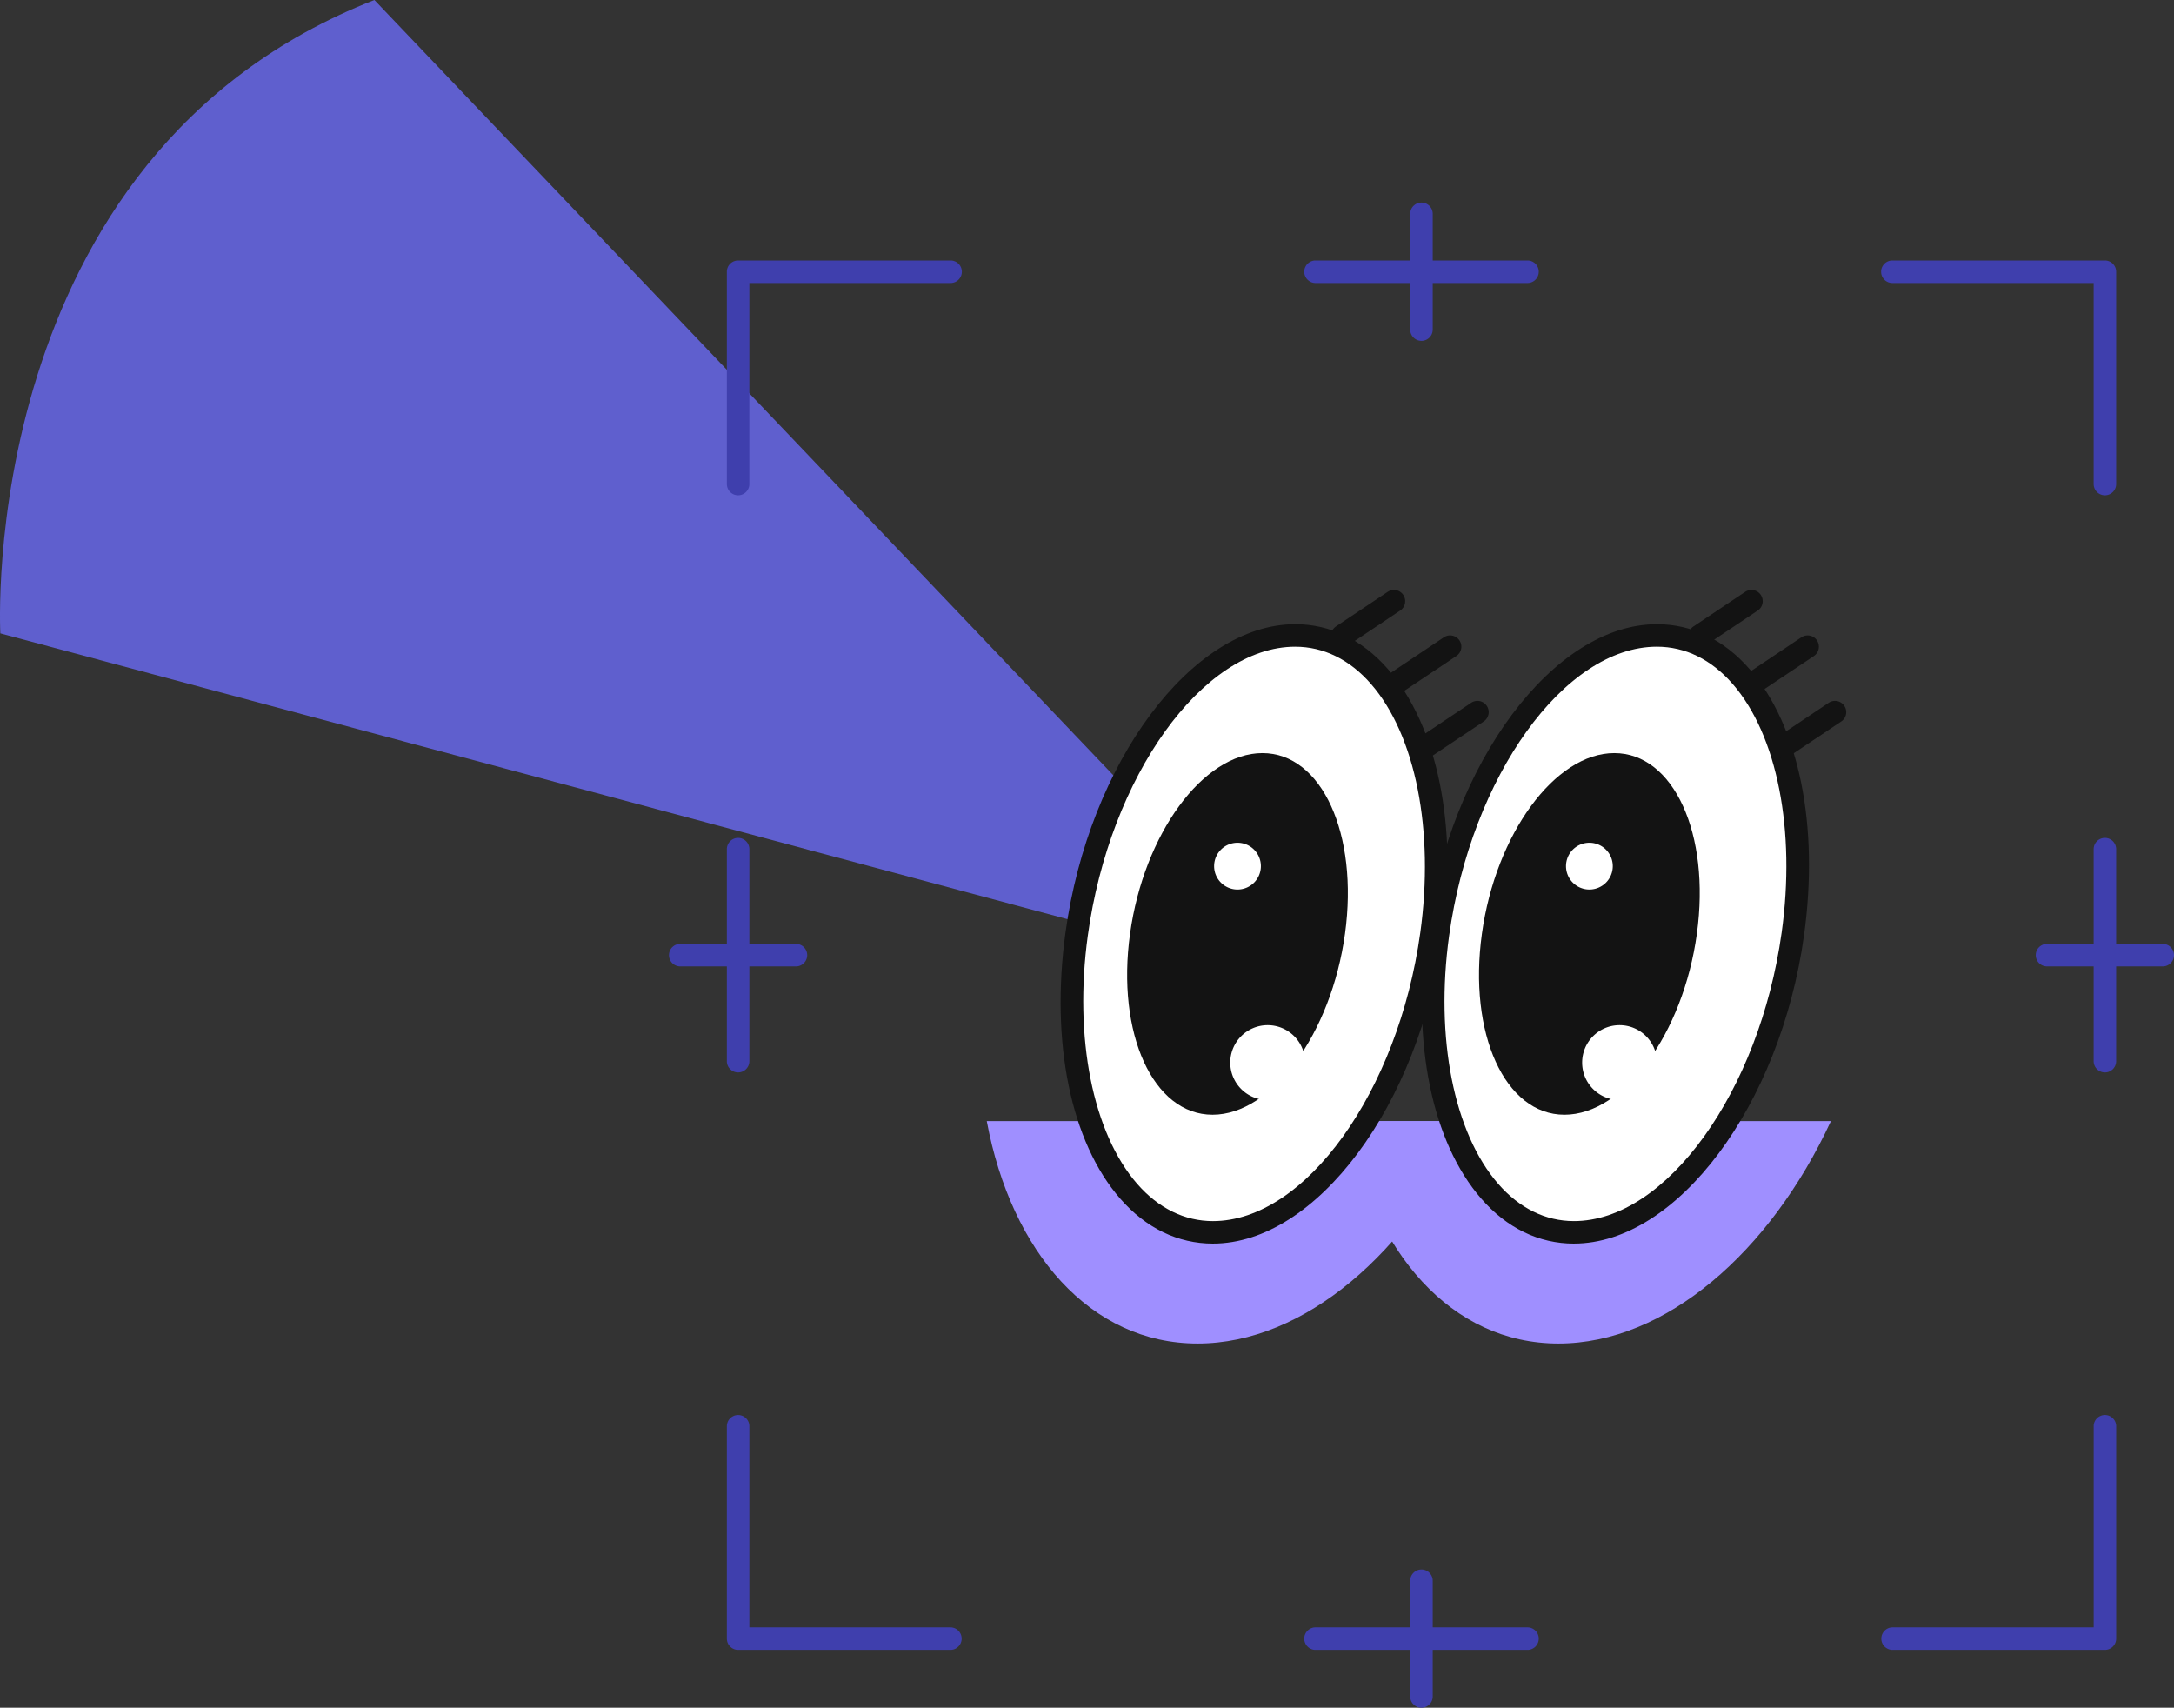
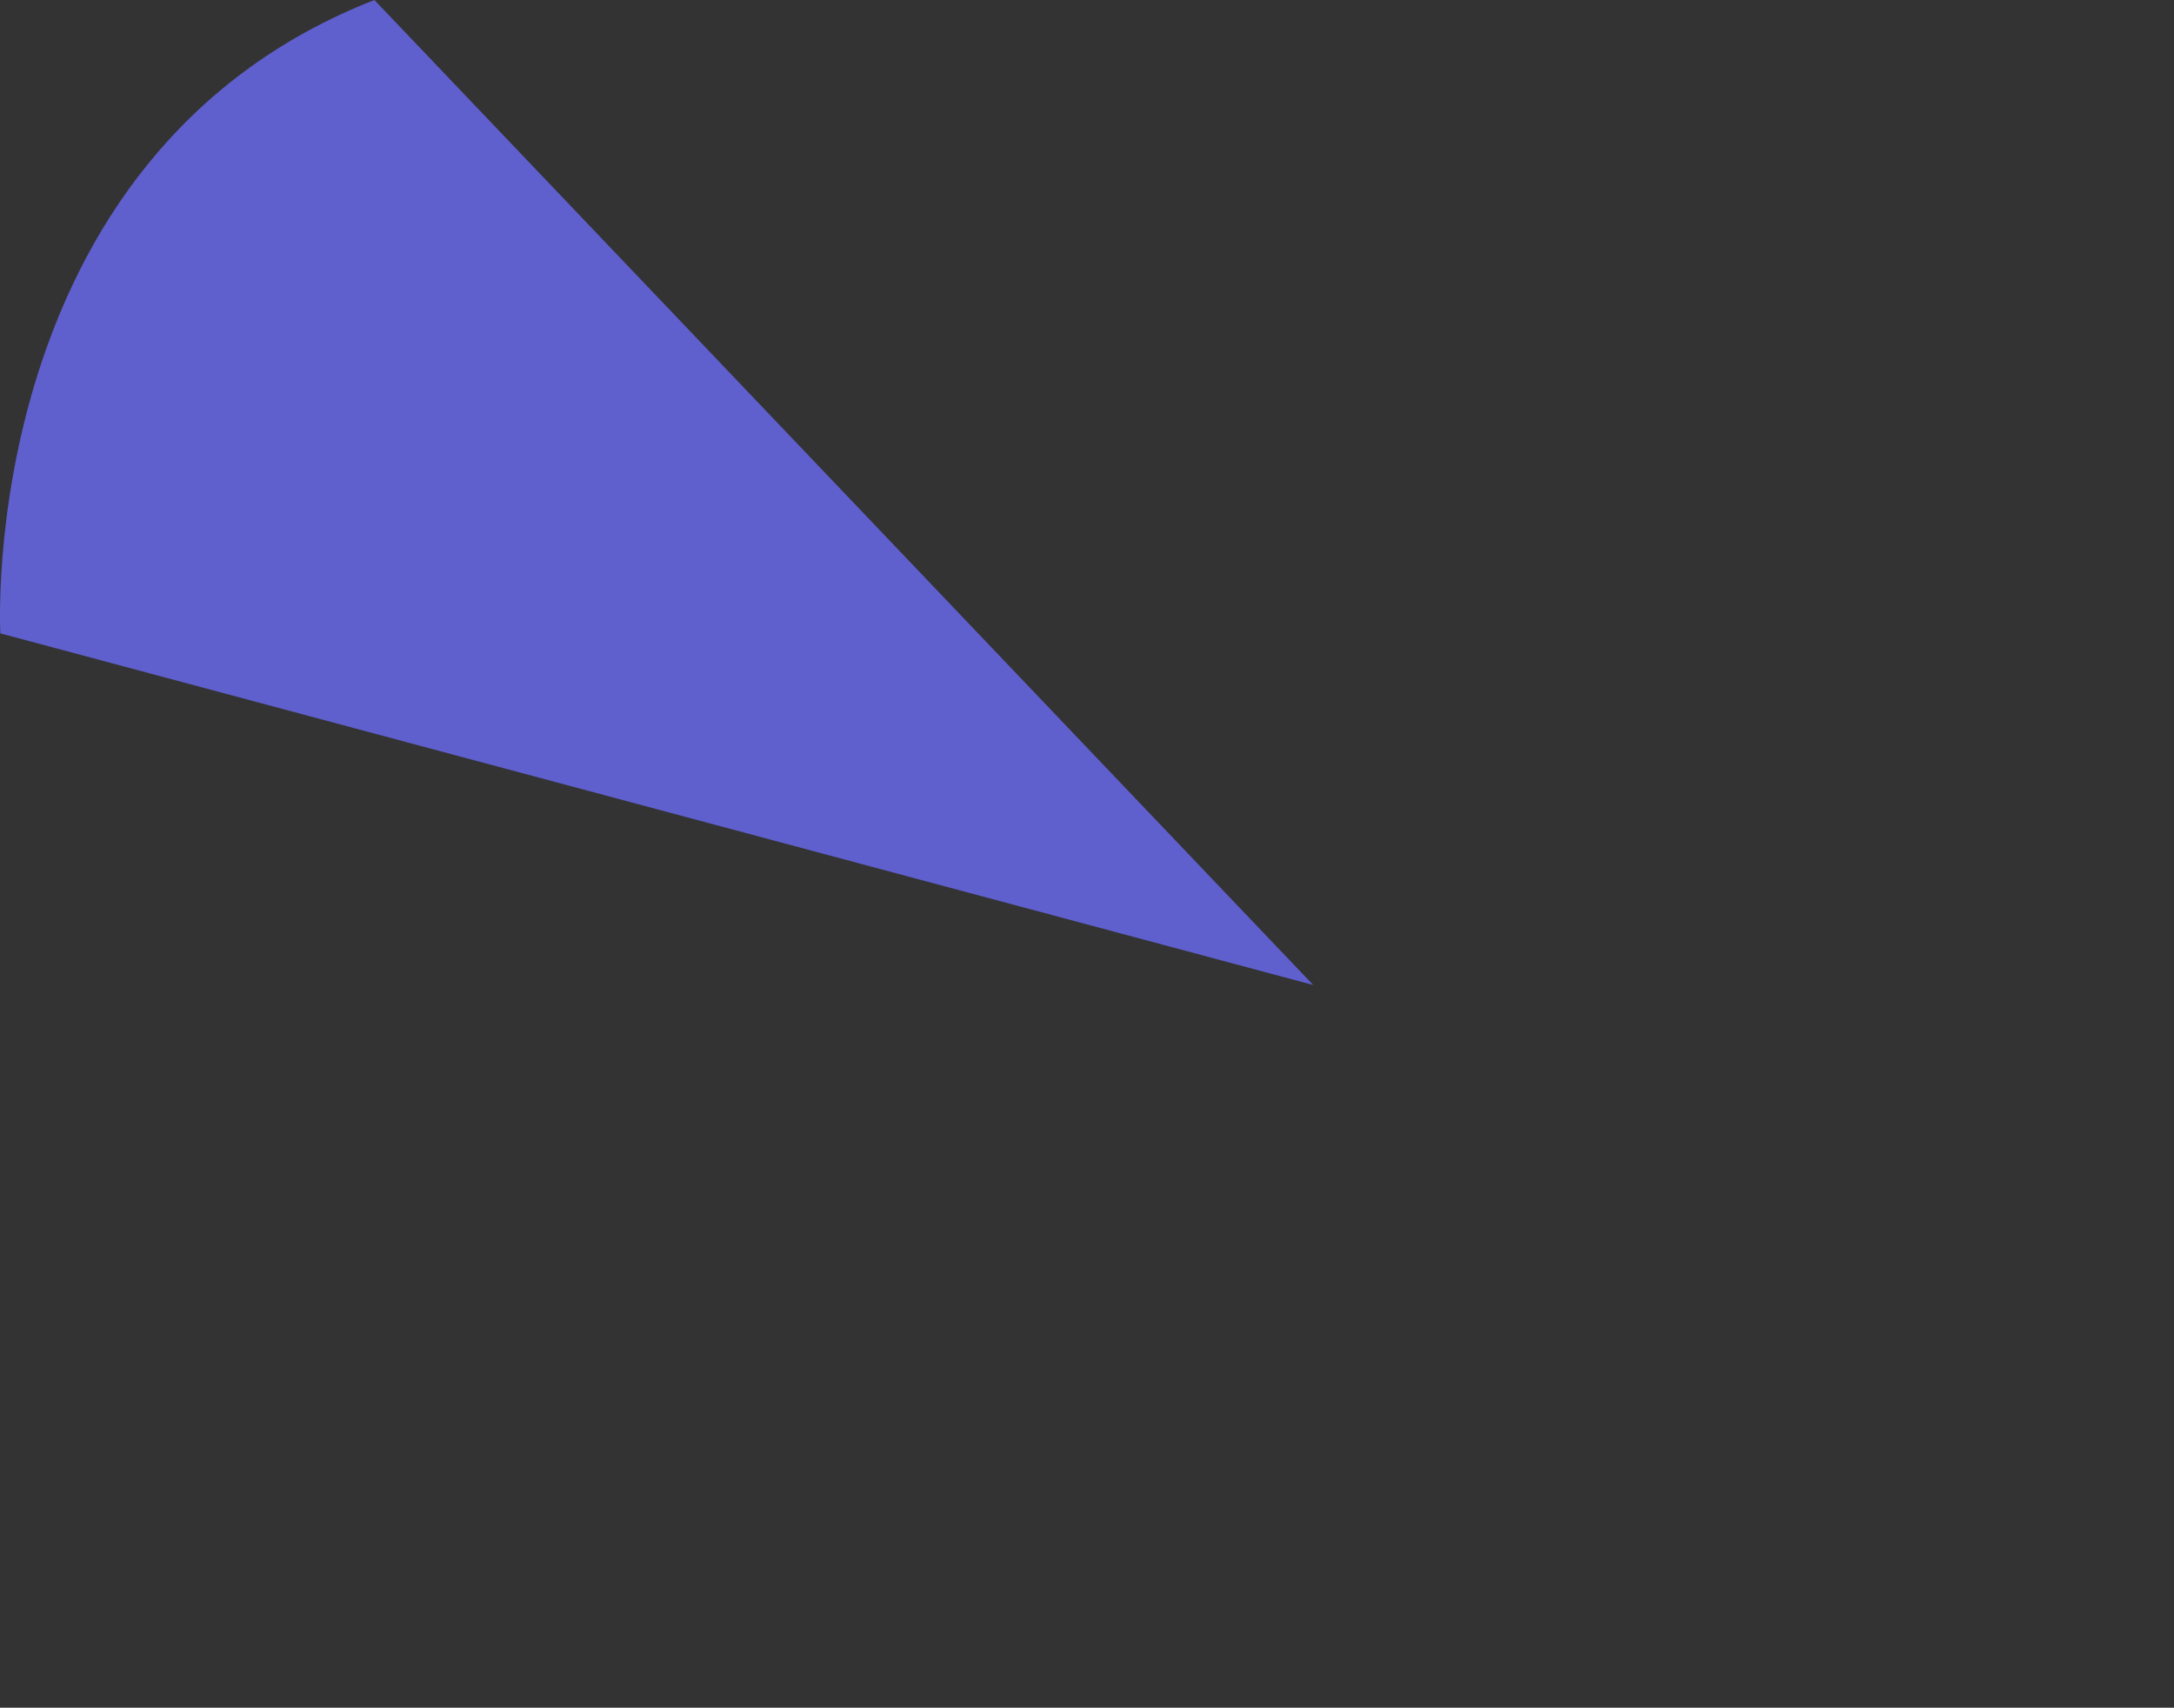
<svg xmlns="http://www.w3.org/2000/svg" width="582.703" height="457.7" viewBox="0 0 582.703 457.7">
  <rect x="0" y="0" width="582.703" height="457.7" fill="#333333" stroke="none" />
  <defs>
    <clipPath id="clip-path">
      <rect id="長方形_1" data-name="長方形 1" width="352.007" height="263.999" transform="translate(0 0.001)" fill="none" />
    </clipPath>
    <clipPath id="clip-path-2">
-       <rect id="長方形_3" data-name="長方形 3" width="403.401" height="403.407" fill="none" />
-     </clipPath>
+       </clipPath>
  </defs>
  <g id="img" transform="translate(-986 -425.001)">
    <g id="ベクトルスマートオブジェクト" transform="translate(986 425)">
      <g id="グループ_2" data-name="グループ 2">
        <g id="グループ_1" data-name="グループ 1" clip-path="url(#clip-path)">
          <path id="パス_1" data-name="パス 1" d="M100.352,0,351.993,264,.091,169.756S-6.877,41.928,100.352,0" fill="#5f5fce" />
        </g>
      </g>
    </g>
    <g id="ブルベ_フォーカスタイプ青クマ" data-name="ブルベ×フォーカスタイプ青クマ" transform="translate(1165.302 516.294)">
      <g id="グループ_5" data-name="グループ 5" transform="translate(0 -37)" clip-path="url(#clip-path-2)">
        <path id="パス_25" data-name="パス 25" d="M18.531,78.455a3.018,3.018,0,0,1-3.016-3.016V18.532a3.018,3.018,0,0,1,3.016-3.016h56.9a3.016,3.016,0,1,1,0,6.031H21.547V75.439a3.018,3.018,0,0,1-3.016,3.016" fill="#3f3fad" />
        <path id="パス_26" data-name="パス 26" d="M384.882,78.455a3.018,3.018,0,0,1-3.017-3.016V21.547h-53.9a3.016,3.016,0,1,1,0-6.031h56.914a3.018,3.018,0,0,1,3.015,3.016V75.439a3.018,3.018,0,0,1-3.015,3.016" fill="#3f3fad" />
        <path id="パス_27" data-name="パス 27" d="M384.882,387.9H327.968a3.016,3.016,0,0,1,0-6.032h53.9v-53.9a3.016,3.016,0,0,1,6.032,0v56.913a3.018,3.018,0,0,1-3.015,3.016" fill="#3f3fad" />
-         <path id="パス_28" data-name="パス 28" d="M75.433,387.9h-56.9a3.018,3.018,0,0,1-3.016-3.016V327.969a3.016,3.016,0,0,1,6.032,0v53.9H75.433a3.016,3.016,0,0,1,0,6.032" fill="#3f3fad" />
+         <path id="パス_28" data-name="パス 28" d="M75.433,387.9h-56.9a3.018,3.018,0,0,1-3.016-3.016V327.969v53.9H75.433a3.016,3.016,0,0,1,0,6.032" fill="#3f3fad" />
        <path id="パス_29" data-name="パス 29" d="M384.882,233.132a3.018,3.018,0,0,1-3.017-3.016V173.3a3.016,3.016,0,0,1,6.032,0v56.819a3.018,3.018,0,0,1-3.015,3.016" fill="#3f3fad" />
        <path id="パス_30" data-name="パス 30" d="M400.385,204.722H369.366a3.016,3.016,0,0,1,0-6.032h31.019a3.016,3.016,0,0,1,0,6.032" fill="#3f3fad" />
        <path id="パス_31" data-name="パス 31" d="M18.531,233.132a3.018,3.018,0,0,1-3.016-3.016V173.3a3.016,3.016,0,0,1,6.032,0v56.819a3.018,3.018,0,0,1-3.016,3.016" fill="#3f3fad" />
        <path id="パス_32" data-name="パス 32" d="M34.035,204.722H3.016a3.016,3.016,0,1,1,0-6.032H34.035a3.016,3.016,0,1,1,0,6.032" fill="#3f3fad" />
        <path id="パス_33" data-name="パス 33" d="M230.116,387.9H173.3a3.016,3.016,0,0,1,0-6.032h56.819a3.016,3.016,0,1,1,0,6.032" fill="#3f3fad" />
        <path id="パス_34" data-name="パス 34" d="M201.7,403.407a3.018,3.018,0,0,1-3.017-3.016V369.372a3.016,3.016,0,1,1,6.032,0v31.019a3.018,3.018,0,0,1-3.015,3.016" fill="#3f3fad" />
        <path id="パス_35" data-name="パス 35" d="M230.116,21.547H173.3a3.016,3.016,0,0,1,0-6.032h56.819a3.016,3.016,0,1,1,0,6.032" fill="#3f3fad" />
        <path id="パス_36" data-name="パス 36" d="M201.7,37.057a3.018,3.018,0,0,1-3.017-3.016V3.016a3.016,3.016,0,1,1,6.032,0V34.041a3.018,3.018,0,0,1-3.015,3.016" fill="#3f3fad" />
        <path id="パス_37" data-name="パス 37" d="M85.181,246.174c6.557,35.2,27.853,59.624,56.512,59.624s56.693-24.426,72.96-59.624Z" fill="#9f8fff" />
        <path id="パス_38" data-name="パス 38" d="M181.971,246.174c6.515,35.2,27.783,59.624,56.441,59.624s56.722-24.426,73.031-59.624Z" fill="#9f8fff" />
        <path id="パス_39" data-name="パス 39" d="M301.228,196.093c6.177-44.2-10.123-80.077-36.415-80.077s-52.573,35.873-58.694,80.077c-6.114,44.152,10.2,79.9,36.439,79.9s52.5-35.753,58.67-79.9" fill="#fff" />
-         <path id="パス_40" data-name="パス 40" d="M242.557,279.013c-9.378,0-17.966-4.165-24.822-12.041-13.23-15.179-18.685-41.828-14.609-71.292C209.453,150.088,237.114,113,264.811,113c9.4,0,17.989,4.171,24.858,12.064,13.23,15.221,18.672,41.928,14.549,71.445-6.362,45.492-34.023,82.5-61.661,82.5m22.254-159.979c-24.8,0-49.786,34.754-55.7,77.471-3.793,27.349,1.261,52.831,13.171,66.509,5.678,6.521,12.688,9.967,20.275,9.967,24.74,0,49.727-34.677,55.676-77.306,3.841-27.4-1.189-52.938-13.124-66.651-5.678-6.538-12.7-9.99-20.3-9.99" fill="#131313" />
-         <path id="パス_41" data-name="パス 41" d="M204.378,196.093c6.125-44.2-10.218-80.077-36.51-80.077s-52.531,35.873-58.6,80.077c-6.062,44.152,10.3,79.9,36.534,79.9s52.457-35.753,58.575-79.9" fill="#fff" />
        <path id="パス_42" data-name="パス 42" d="M145.8,279.013c-9.377,0-17.965-4.165-24.834-12.035-13.241-15.179-18.731-41.828-14.69-71.3C112.543,150.094,140.169,113,167.866,113c9.389,0,17.989,4.171,24.869,12.058,13.254,15.221,18.72,41.928,14.632,71.445-6.3,45.5-33.917,82.508-61.567,82.508m22.066-159.979c-24.8,0-49.751,34.754-55.606,77.471-3.758,27.349,1.32,52.831,13.254,66.509,5.69,6.521,12.7,9.967,20.286,9.967,24.752,0,49.68-34.677,55.583-77.3,3.805-27.4-1.261-52.943-13.207-66.656-5.69-6.538-12.711-9.99-20.31-9.99" fill="#131313" />
        <path id="パス_43" data-name="パス 43" d="M123.586,195.955c-3.712,26.78,6.19,48.513,22.118,48.513s31.825-21.733,35.5-48.513c3.672-26.749-6.24-48.409-22.134-48.409s-31.781,21.66-35.486,48.409" fill="#131313" />
        <path id="パス_44" data-name="パス 44" d="M150.448,230.5a10.029,10.029,0,1,0,10.029-10.029A10.029,10.029,0,0,0,150.448,230.5" fill="#fff" />
        <path id="パス_45" data-name="パス 45" d="M146.12,177.844a6.268,6.268,0,1,0,6.268-6.268,6.268,6.268,0,0,0-6.268,6.268" fill="#fff" />
        <path id="パス_46" data-name="パス 46" d="M217.9,195.955c-3.711,26.78,6.191,48.513,22.119,48.513s31.825-21.733,35.5-48.513c3.672-26.749-6.239-48.409-22.134-48.409s-31.781,21.66-35.487,48.409" fill="#131313" />
        <path id="パス_47" data-name="パス 47" d="M244.766,230.5a10.029,10.029,0,1,0,10.029-10.029A10.029,10.029,0,0,0,244.766,230.5" fill="#fff" />
        <path id="パス_48" data-name="パス 48" d="M240.438,177.844a6.268,6.268,0,1,0,6.268-6.268,6.268,6.268,0,0,0-6.268,6.268" fill="#fff" />
-         <path id="パス_49" data-name="パス 49" d="M202.843,148.857a3.014,3.014,0,0,1-1.673-5.525l13.819-9.248a3.016,3.016,0,1,1,3.346,5.018l-13.819,9.248a3,3,0,0,1-1.673.507" fill="#131313" />
        <path id="パス_50" data-name="パス 50" d="M195.516,131.31a3.015,3.015,0,0,1-1.674-5.525l13.819-9.242a3.016,3.016,0,1,1,3.346,5.018L197.188,130.8a2.994,2.994,0,0,1-1.672.507" fill="#131313" />
        <path id="パス_51" data-name="パス 51" d="M180.46,119.123a3.014,3.014,0,0,1-1.673-5.525l13.819-9.242a3.016,3.016,0,1,1,3.346,5.018l-13.819,9.242a3,3,0,0,1-1.673.507" fill="#131313" />
        <path id="パス_52" data-name="パス 52" d="M298.669,148.857A3.014,3.014,0,0,1,297,143.332l13.819-9.248a3.016,3.016,0,1,1,3.346,5.018l-13.819,9.248a3,3,0,0,1-1.673.507" fill="#131313" />
-         <path id="パス_53" data-name="パス 53" d="M291.341,131.31a3.014,3.014,0,0,1-1.673-5.525l13.819-9.242a3.016,3.016,0,1,1,3.346,5.018L293.014,130.8a3,3,0,0,1-1.673.507" fill="#131313" />
        <path id="パス_54" data-name="パス 54" d="M276.285,119.123a3.014,3.014,0,0,1-1.673-5.525l13.819-9.242a3.016,3.016,0,1,1,3.346,5.018l-13.819,9.242a3,3,0,0,1-1.673.507" fill="#131313" />
      </g>
    </g>
  </g>
</svg>